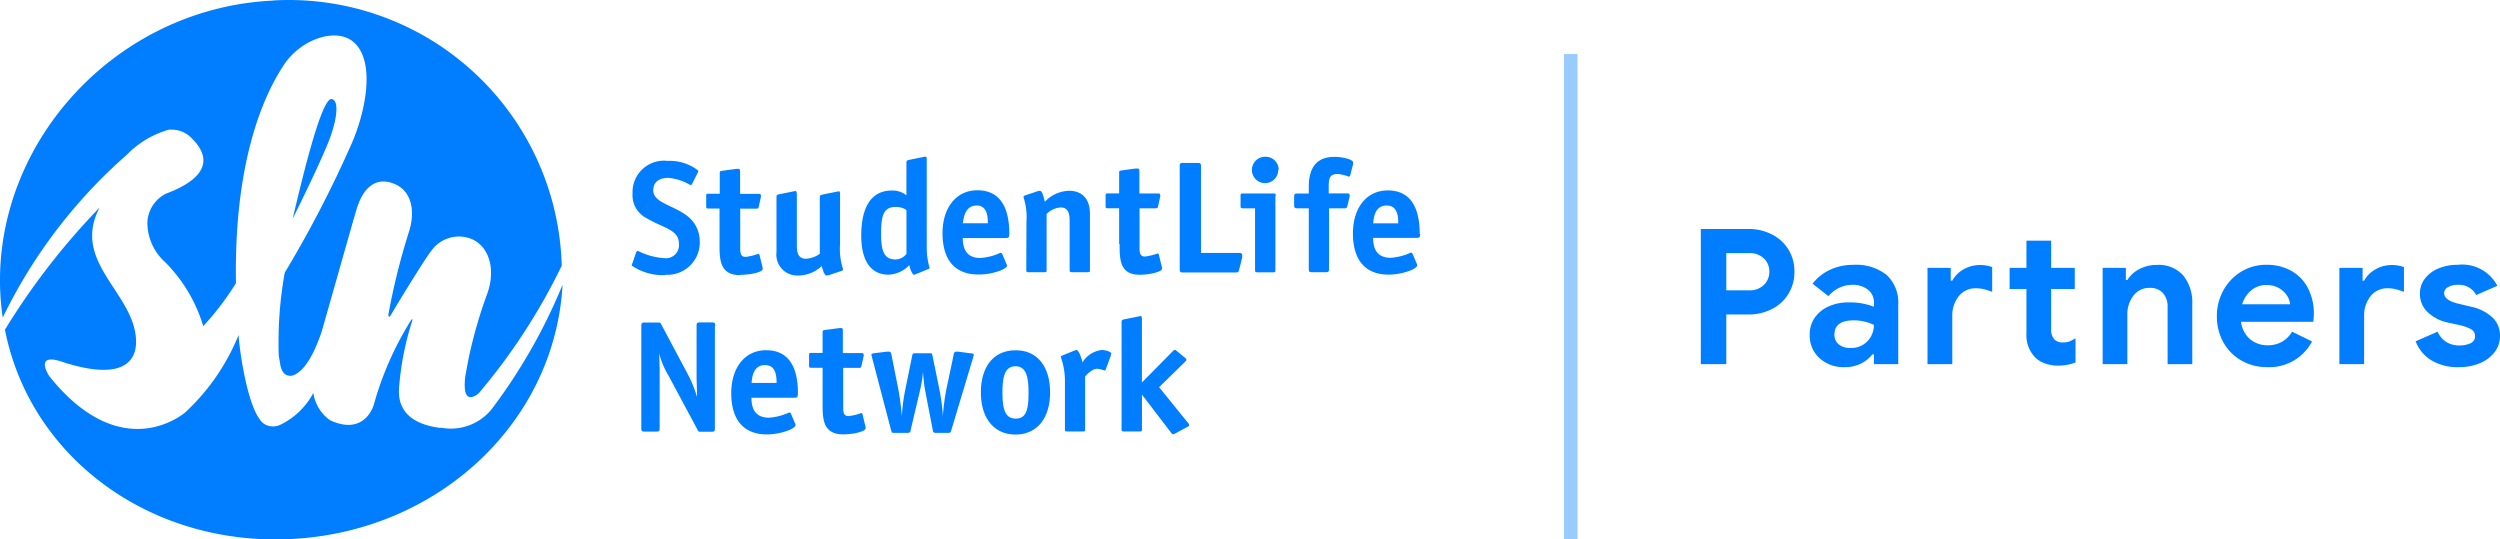
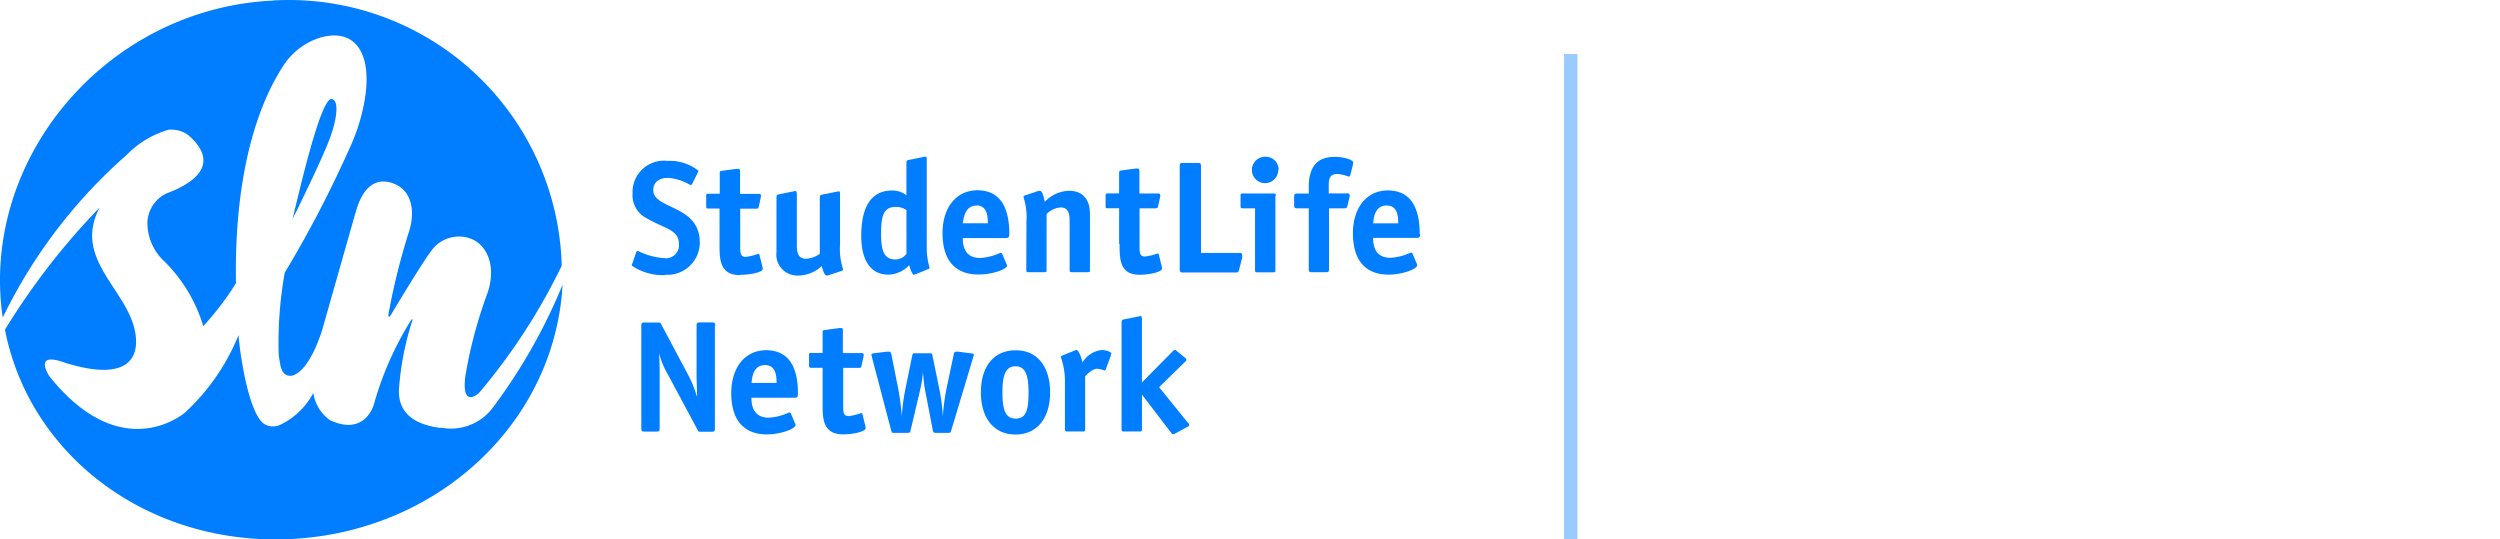
<svg xmlns="http://www.w3.org/2000/svg" width="185.425" height="40.008" viewBox="0 0 185.425 40.008">
  <g transform="translate(9333 -3428)">
    <path d="M410.071,257.926c-1.583,0-2.588,1.3-2.588,3.182,0,2.161,1.081,3.063,2.647,3.063.935,0,2.118-.389,2.118-.7a.238.238,0,0,0-.038-.13l-.3-.708a.157.157,0,0,0-.13-.092,4.219,4.219,0,0,1-1.5.389c-1.113,0-1.3-.816-1.3-1.48h3.177c.227,0,.27-.07.27-.3C412.438,259.725,412.081,257.926,410.071,257.926Zm-1.081,2.426c.032-.33.081-1.324,1-1.324.816,0,.854.837.854,1.324Zm8.456,3.274v.092c0,.227-.864.448-1.664.448-1.524,0-1.524-1.194-1.524-2.28v-2.658h-.837c-.141,0-.167-.038-.167-.167v-.767c0-.13,0-.168.167-.168h.837v-1.491c0-.151,0-.189.189-.211l1.043-.141h.151c.108,0,.119.059.119.2v1.653h1.345c.108,0,.2,0,.2.13a.33.33,0,0,1,0,.092l-.157.7c-.038.167-.07.178-.211.178h-1.151v2.858c0,.378,0,.719.4.719a4.057,4.057,0,0,0,.935-.227.092.092,0,0,1,.092.07Zm8.029-5.365a1.759,1.759,0,0,1-.059.227l-1.621,5.4c-.049.151-.07.167-.227.167h-.924c-.157,0-.189-.07-.211-.189l-.578-3c-.07-.378-.13-.994-.151-1.324h0a9.615,9.615,0,0,1-.211,1.324l-.708,3c0,.119-.06.189-.211.189h-1c-.157,0-.178,0-.227-.167l-1.416-5.4a1.147,1.147,0,0,0-.059-.227c-.011-.06.081-.1.259-.119l.886-.108h.2c.081,0,.13.119.151.238l.508,2.556a19.885,19.885,0,0,1,.26,2h0a13.685,13.685,0,0,1,.227-1.842l.54-2.647c.038-.178.049-.189.227-.189h1.054c.178,0,.189,0,.227.189l.54,2.647a13.944,13.944,0,0,1,.227,1.842h0a16.06,16.06,0,0,1,.259-2l.54-2.556c0-.119.07-.238.168-.238h.189l.8.108c.249.022.335.032.335.119Zm-4.787-6.641c.059.3.238.708.34.708a.757.757,0,0,0,.157-.049l.9-.367a.116.116,0,0,0,.108-.108,5.243,5.243,0,0,1-.211-1.534v-6.451c0-.2,0-.249-.119-.249a.549.549,0,0,0-.167.032l-.994.2c-.14.032-.227.032-.227.211v2.426a1.621,1.621,0,0,0-1.081-.357c-1.464,0-2.269,1.124-2.269,3.355,0,1.8.675,2.885,2.021,2.885a2.22,2.22,0,0,0,1.534-.7Zm-2.091-2.35c0-1.313.178-1.972,1.081-1.972a1.3,1.3,0,0,1,.8.238v3.242a1.037,1.037,0,0,1-.875.416c-.784-.044-1.008-.611-1.008-1.924Zm-7.759,1.362v-4.068c0-.168.081-.178.227-.211l.994-.2c.038,0,.157-.038.189-.038s.1.049.1.249v3.782c0,.448.059.994.659.994a1.87,1.87,0,0,0,1.043-.367v-4.187c0-.167.081-.178.227-.211l.994-.2c.038,0,.157-.038.2-.038s.081.049.081.249v3.69a4.744,4.744,0,0,0,.227,1.842c0,.059-.049.108-.13.13l-.9.3a.593.593,0,0,1-.178.038c-.151,0-.249-.227-.378-.7a2.589,2.589,0,0,1-1.81.7,1.549,1.549,0,0,1-1.54-1.778Zm-2.7,1.724c-1.524,0-1.524-1.194-1.524-2.28v-2.658h-.821c-.141,0-.168-.032-.168-.167v-.767c0-.13,0-.167.168-.167h.837v-1.491c0-.151,0-.189.189-.211l1.043-.141h.157c.076,0,.119.059.119.2v1.653h1.345c.108,0,.2,0,.2.13a.328.328,0,0,1,0,.092l-.151.7c-.038.168-.07.178-.211.178h-1.173v2.858c0,.378,0,.719.4.719a4.061,4.061,0,0,0,.935-.227.092.092,0,0,1,.092.07l.238.967v.092c.032.205-.848.427-1.653.427Zm21.239-3.939a4.772,4.772,0,0,0-.221-1.848c0-.059.049-.108.13-.13l.9-.3a.584.584,0,0,1,.178-.038c.157,0,.249.259.378.816a2.55,2.55,0,0,1,1.81-.816c.648,0,1.535.3,1.535,1.729v4.139c0,.13,0,.168-.167.168h-1.172c-.141,0-.168-.038-.168-.168V248.33c0-.448-.059-.994-.665-.994a1.621,1.621,0,0,0-1.043.486v4.149c0,.13,0,.168-.167.168h-1.172c-.141,0-.167-.038-.167-.168Zm-26.809,3.939a4.1,4.1,0,0,1-2.469-.708,1.042,1.042,0,0,1,.059-.189l.27-.783a.162.162,0,0,1,.13-.119,5.071,5.071,0,0,0,1.961.54.967.967,0,0,0,1.081-1.081c0-1.054-1.2-1.156-2.41-1.891a1.9,1.9,0,0,1-1.027-1.832,2.33,2.33,0,0,1,2.6-2.41,3.445,3.445,0,0,1,2.28.724.421.421,0,0,1-.059.178l-.389.778c-.038.07-.081.119-.13.119a3.9,3.9,0,0,0-1.653-.54c-.54,0-1.113.211-1.113.924,0,.9,1.383,1.081,2.426,1.832a2.356,2.356,0,0,1,1.021,1.913,2.4,2.4,0,0,1-2.556,2.518Zm3.7,3.788v7.58c0,.211-.038.249-.249.249h-.778c-.168,0-.2,0-.27-.168l-2.161-4.031a6.038,6.038,0,0,1-.675-1.621h0c0,.151.038.756.038,1.3v4.258c0,.211-.049.249-.248.249h-.864c-.2,0-.249-.032-.249-.249V256.12c0-.211.049-.249.249-.249h.967c.178,0,.2,0,.27.151l1.951,3.663a9.384,9.384,0,0,1,.7,1.713h0c0-.378-.038-1.2-.038-1.535v-3.75c0-.211.049-.249.249-.249h.908c.178.005.227.038.227.254Zm39.112-5.252a.83.83,0,0,1,0,.157l-.227.9c-.049.189-.081.211-.259.211h-3.9c-.2,0-.249-.038-.249-.249v-7.629c0-.211.049-.249.249-.249h1.08c.2,0,.249.032.249.249v6.429h2.847c.166,0,.209.061.209.18ZM453.608,244a.332.332,0,0,1,0,.108l-.211.827a.138.138,0,0,1-.108.119,2.991,2.991,0,0,0-.827-.2c-.638,0-.665.389-.665.956v.486h1.351c.108,0,.2,0,.2.119a.407.407,0,0,1,0,.119l-.167.7c-.038.157-.108.167-.227.167H451.82v4.49c0,.211-.049.249-.249.249h-1.005c-.2,0-.248-.038-.248-.249V247.4h-.837c-.2,0-.249-.032-.249-.249v-.6c0-.211.049-.248.249-.248h.837v-.486c0-1.3.475-2.231,1.891-2.231C452.722,243.57,453.608,243.759,453.608,244Zm-25.685,7.634a.243.243,0,0,0-.038-.13l-.3-.708a.156.156,0,0,0-.13-.1,4.21,4.21,0,0,1-1.5.389c-1.113,0-1.3-.816-1.3-1.48h3.182c.227,0,.27-.07.27-.3,0-1.432-.357-3.242-2.366-3.242-1.583,0-2.588,1.3-2.588,3.182,0,2.161,1.081,3.064,2.647,3.064.973.016,2.15-.373,2.15-.681Zm-2.258-4.447c.816,0,.848.837.848,1.324h-1.859c.07-.319.119-1.318,1.043-1.318Zm32.882,2.129c0-1.432-.357-3.242-2.366-3.242-1.583,0-2.588,1.3-2.588,3.182,0,2.161,1.081,3.064,2.647,3.064.935,0,2.118-.389,2.118-.7a.237.237,0,0,0-.038-.13l-.3-.708a.156.156,0,0,0-.13-.1,4.2,4.2,0,0,1-1.5.389c-1.113,0-1.3-.816-1.3-1.48h3.182c.259.016.308-.054.308-.281Zm-3.453-.8c.038-.33.081-1.324,1.005-1.324.816,0,.854.837.854,1.324Zm-7.251-2.059v5.522c0,.13,0,.168-.167.168H446.5c-.141,0-.167-.038-.167-.168V247.4h-.908c-.14,0-.167-.032-.167-.167v-.767c0-.13,0-.167.167-.167h2.248c.178-.005.2.032.2.162Zm.211-1.913a.978.978,0,1,1-.967-.967.967.967,0,0,1,1,.967Zm-6.716,18.743a.319.319,0,0,1,.108.178.1.1,0,0,1-.059.108l-1,.54a.329.329,0,0,1-.141.049c-.049,0-.108-.07-.14-.119l-2.161-2.826h0v2.566c0,.13,0,.168-.168.168H436.6c-.14,0-.168-.033-.168-.168v-7.942c0-.162.081-.189.227-.211l.994-.2a1.08,1.08,0,0,1,.189-.038c.07,0,.1.049.1.249v4.679l2.269-2.3a.361.361,0,0,1,.168-.119c.07,0,.119.059.211.13l.589.486a.162.162,0,0,1,.059.13c0,.049-.049.092-.108.151l-1.913,1.869Zm-12.773-5.354c-1.621,0-2.566,1.216-2.566,3.123s.967,3.123,2.566,3.123,2.566-1.216,2.566-3.123-.946-3.123-2.529-3.123Zm0,5.063c-.827,0-.967-.837-.967-1.94s.151-1.94.967-1.94.967.837.967,1.94-.1,1.94-.929,1.94Zm7.688-12.94v-2.658h-.837c-.141,0-.168-.032-.168-.168v-.767c0-.13,0-.168.168-.168h.837V244.8c0-.151,0-.189.189-.211l1.037-.14h.157c.076,0,.119.059.119.2V246.3H439.1c.108,0,.2,0,.2.13a.327.327,0,0,1,0,.092l-.151.7c-.038.167-.07.178-.211.178h-1.172v2.858c0,.378,0,.719.4.719a4.07,4.07,0,0,0,.935-.227.092.092,0,0,1,.092.07l.238.967v.092c0,.227-.865.448-1.669.448-1.475.005-1.475-1.183-1.475-2.275Zm-.616,8.153a.3.3,0,0,1,0,.119l-.367.994c0,.032-.049.108-.1.108a2.221,2.221,0,0,0-.54-.13c-.367,0-.746.4-.9.567v3.917c0,.13,0,.168-.167.168H432.4c-.141,0-.168-.033-.168-.168v-3.571a5.216,5.216,0,0,0-.308-1.783c0-.049.049-.081.108-.108l.9-.367a.785.785,0,0,1,.157-.049c.141,0,.378.54.438.935a1.929,1.929,0,0,1,1.464-.935c.346.027.692.146.692.3Zm-58.114-15.518c-.9,2.161-2.577,5.495-2.577,5.495.438-1.772,2.086-9.061,2.907-8.888.627.122.335,1.807-.329,3.39Zm-3.955-10.7c-11.524.5-20.618,10.266-20.315,21.3a19.093,19.093,0,0,0,.195,2.215,38.23,38.23,0,0,1,9.185-12.059h0a7.061,7.061,0,0,1,3.139-1.88h0a1.686,1.686,0,0,1,.2,0h0a2.032,2.032,0,0,1,1.361.508c2.426,2.253-.124,3.625-1.734,4.22a2.486,2.486,0,0,0-1.421,2.161,3.917,3.917,0,0,0,1.286,2.907,11.315,11.315,0,0,1,2.858,4.776,21.1,21.1,0,0,0,2.426-3.188c-.178-10.157,2.658-14.809,3.528-16.149,1.243-1.929,3.852-2.837,5.16-1.761,1.724,1.421.929,5.354-.248,7.872a85.082,85.082,0,0,1-4.825,9.266,29.327,29.327,0,0,0-.443,6.127q.06.378.135.8c.151.567.4.724.8.719.6-.124,1.448-.881,2.258-3.307.756-2.642,2.421-8.537,2.545-8.931s.74-2.761,2.745-2.037c1.475.54,1.653,2.215,1.14,3.7a49.794,49.794,0,0,0-1.475,5.943c-.032.205,0,.373.157.14.638-1.081,2.464-4.074,3-4.765a2.507,2.507,0,0,1,3.155-.821c1.243.659,1.621,2.361.978,4.058A34.715,34.715,0,0,0,388,258.557c-.081.411-.162.848-.238,1.281-.314,2.485,1,1.27,1,1.27a44.685,44.685,0,0,0,6.143-9.444v-.151a20.253,20.253,0,0,0-21.336-19.533Zm12.351,31.7h0c-2.82-.357-3.177-1.9-3.069-3.037a21.469,21.469,0,0,1,.956-4.863c.054-.157.054-.292-.13,0a23.924,23.924,0,0,0-2.7,6.159s-.627,2.377-3.242,1.173a3,3,0,0,1-1.248-2.032,5.407,5.407,0,0,1-2.361,2.318,1.259,1.259,0,0,1-1.145.059c-1.329-.54-2.01-5.841-2.037-6.673A16.009,16.009,0,0,1,367,262.523s-4.647,4.122-10.087-2.658c0,0-1.216-1.8.951-1.081l.254.086c5.268,1.621,5.235-1.081,5.219-1.7-.141-3.523-4.836-5.776-2.7-9.828a52.008,52.008,0,0,0-7.024,9.061c1.842,9.406,10.665,15.987,21.071,15.533,10.957-.475,19.71-8.58,20.288-18.867a41.344,41.344,0,0,1-5.225,9.185,3.885,3.885,0,0,1-3.82,1.41Z" transform="translate(-9686.246 3196.05)" fill="#007eff" />
-     <path d="M1.148-10.024H4.676a3.771,3.771,0,0,1,1.736.4,3.043,3.043,0,0,1,1.232,1.12A3.052,3.052,0,0,1,8.092-6.86a3.088,3.088,0,0,1-.448,1.652A3.027,3.027,0,0,1,6.412-4.081a3.771,3.771,0,0,1-1.736.4H3.038V0H1.148Zm3.584,4.55a1.471,1.471,0,0,0,1.1-.406,1.347,1.347,0,0,0,.4-.98,1.324,1.324,0,0,0-.4-.973,1.485,1.485,0,0,0-1.1-.4H3.038v2.758Zm7.084,5.7A2.654,2.654,0,0,1,9.954-.441a2.249,2.249,0,0,1-.728-1.743A2.159,2.159,0,0,1,9.6-3.444a2.436,2.436,0,0,1,1.036-.84A3.529,3.529,0,0,1,12.1-4.578a4.971,4.971,0,0,1,1.89.322v-.308a1.175,1.175,0,0,0-.441-.952,1.8,1.8,0,0,0-1.183-.364,2.177,2.177,0,0,0-.973.231,2.293,2.293,0,0,0-.777.609L9.436-5.964A3.455,3.455,0,0,1,10.738-7a4.006,4.006,0,0,1,1.708-.364,3.65,3.65,0,0,1,2.492.756A2.8,2.8,0,0,1,15.792-4.4V0H13.986V-.728h-.112a2.43,2.43,0,0,1-.847.686A2.644,2.644,0,0,1,11.816.224ZM12.25-1.2a1.635,1.635,0,0,0,1.267-.511,1.714,1.714,0,0,0,.469-1.2,3.477,3.477,0,0,0-1.5-.336q-1.428,0-1.428,1.064a.9.9,0,0,0,.308.707A1.288,1.288,0,0,0,12.25-1.2ZM17.962-7.14h1.722v.952H19.8a2.112,2.112,0,0,1,.826-.833,2.388,2.388,0,0,1,1.232-.329,2.508,2.508,0,0,1,.9.154v1.834a5.945,5.945,0,0,0-.637-.2,2.334,2.334,0,0,0-.553-.063,1.57,1.57,0,0,0-1.288.588A2.283,2.283,0,0,0,19.8-3.556V0H17.962Zm9.7,7.252a2.878,2.878,0,0,1-.98-.161,1.938,1.938,0,0,1-.728-.441A2.364,2.364,0,0,1,25.3-2.282v-3.29H24.052V-7.14H25.3V-9.156h1.834V-7.14h1.75v1.568h-1.75v2.954a1.079,1.079,0,0,0,.238.784.857.857,0,0,0,.672.224,1.2,1.2,0,0,0,.441-.07,3.4,3.4,0,0,0,.455-.238V-.126A3.433,3.433,0,0,1,27.664.112Zm3.29-7.252h1.722v.9h.112a2.251,2.251,0,0,1,.91-.819,2.755,2.755,0,0,1,1.274-.3,2.439,2.439,0,0,1,1.96.784A3.184,3.184,0,0,1,37.6-4.438V0H35.77V-4.214a1.508,1.508,0,0,0-.35-1.064,1.269,1.269,0,0,0-.98-.378,1.453,1.453,0,0,0-1.2.574,2.249,2.249,0,0,0-.455,1.442V0H30.954ZM43.162.224a3.784,3.784,0,0,1-1.918-.49,3.509,3.509,0,0,1-1.337-1.351,3.894,3.894,0,0,1-.483-1.939,3.907,3.907,0,0,1,.476-1.9,3.666,3.666,0,0,1,1.316-1.393,3.5,3.5,0,0,1,1.876-.518,3.649,3.649,0,0,1,1.9.476,3.1,3.1,0,0,1,1.211,1.3,4.043,4.043,0,0,1,.413,1.834,4.355,4.355,0,0,1-.042.616H41.216a2.022,2.022,0,0,0,.679,1.3,1.98,1.98,0,0,0,1.3.441,2.07,2.07,0,0,0,1.085-.273A2.017,2.017,0,0,0,45-2.408l1.484.728A3.579,3.579,0,0,1,43.162.224Zm1.694-4.662a1.417,1.417,0,0,0-.245-.665,1.71,1.71,0,0,0-.6-.546,1.809,1.809,0,0,0-.9-.217,1.719,1.719,0,0,0-1.127.385A2.159,2.159,0,0,0,41.3-4.438Zm3.654-2.7h1.722v.952h.112a2.112,2.112,0,0,1,.826-.833A2.388,2.388,0,0,1,52.4-7.35a2.508,2.508,0,0,1,.9.154v1.834a5.945,5.945,0,0,0-.637-.2,2.334,2.334,0,0,0-.553-.063,1.57,1.57,0,0,0-1.288.588,2.283,2.283,0,0,0-.476,1.484V0H48.51ZM57.4.224a3.76,3.76,0,0,1-2.107-.532,2.833,2.833,0,0,1-1.127-1.386L55.8-2.408a1.671,1.671,0,0,0,.637.763,1.767,1.767,0,0,0,.959.259,1.94,1.94,0,0,0,.84-.161.544.544,0,0,0,.336-.525.567.567,0,0,0-.308-.525,3.539,3.539,0,0,0-.924-.315l-.84-.182a3.072,3.072,0,0,1-1.442-.763,1.836,1.836,0,0,1-.574-1.379,1.786,1.786,0,0,1,.371-1.106A2.383,2.383,0,0,1,55.867-7.1a3.617,3.617,0,0,1,1.407-.266A2.945,2.945,0,0,1,60.228-5.81l-1.568.686a1.425,1.425,0,0,0-1.344-.756,1.416,1.416,0,0,0-.756.175.512.512,0,0,0-.28.441q0,.5.952.756l1.05.252a3.347,3.347,0,0,1,1.6.812A1.839,1.839,0,0,1,60.424-2.1a1.947,1.947,0,0,1-.4,1.211,2.621,2.621,0,0,1-1.092.819A3.887,3.887,0,0,1,57.4.224Z" transform="translate(-9207.999 3455.007)" fill="#007eff" />
    <rect width="1" height="36" transform="translate(-9216.999 3432.007)" fill="#99cbff" />
  </g>
</svg>